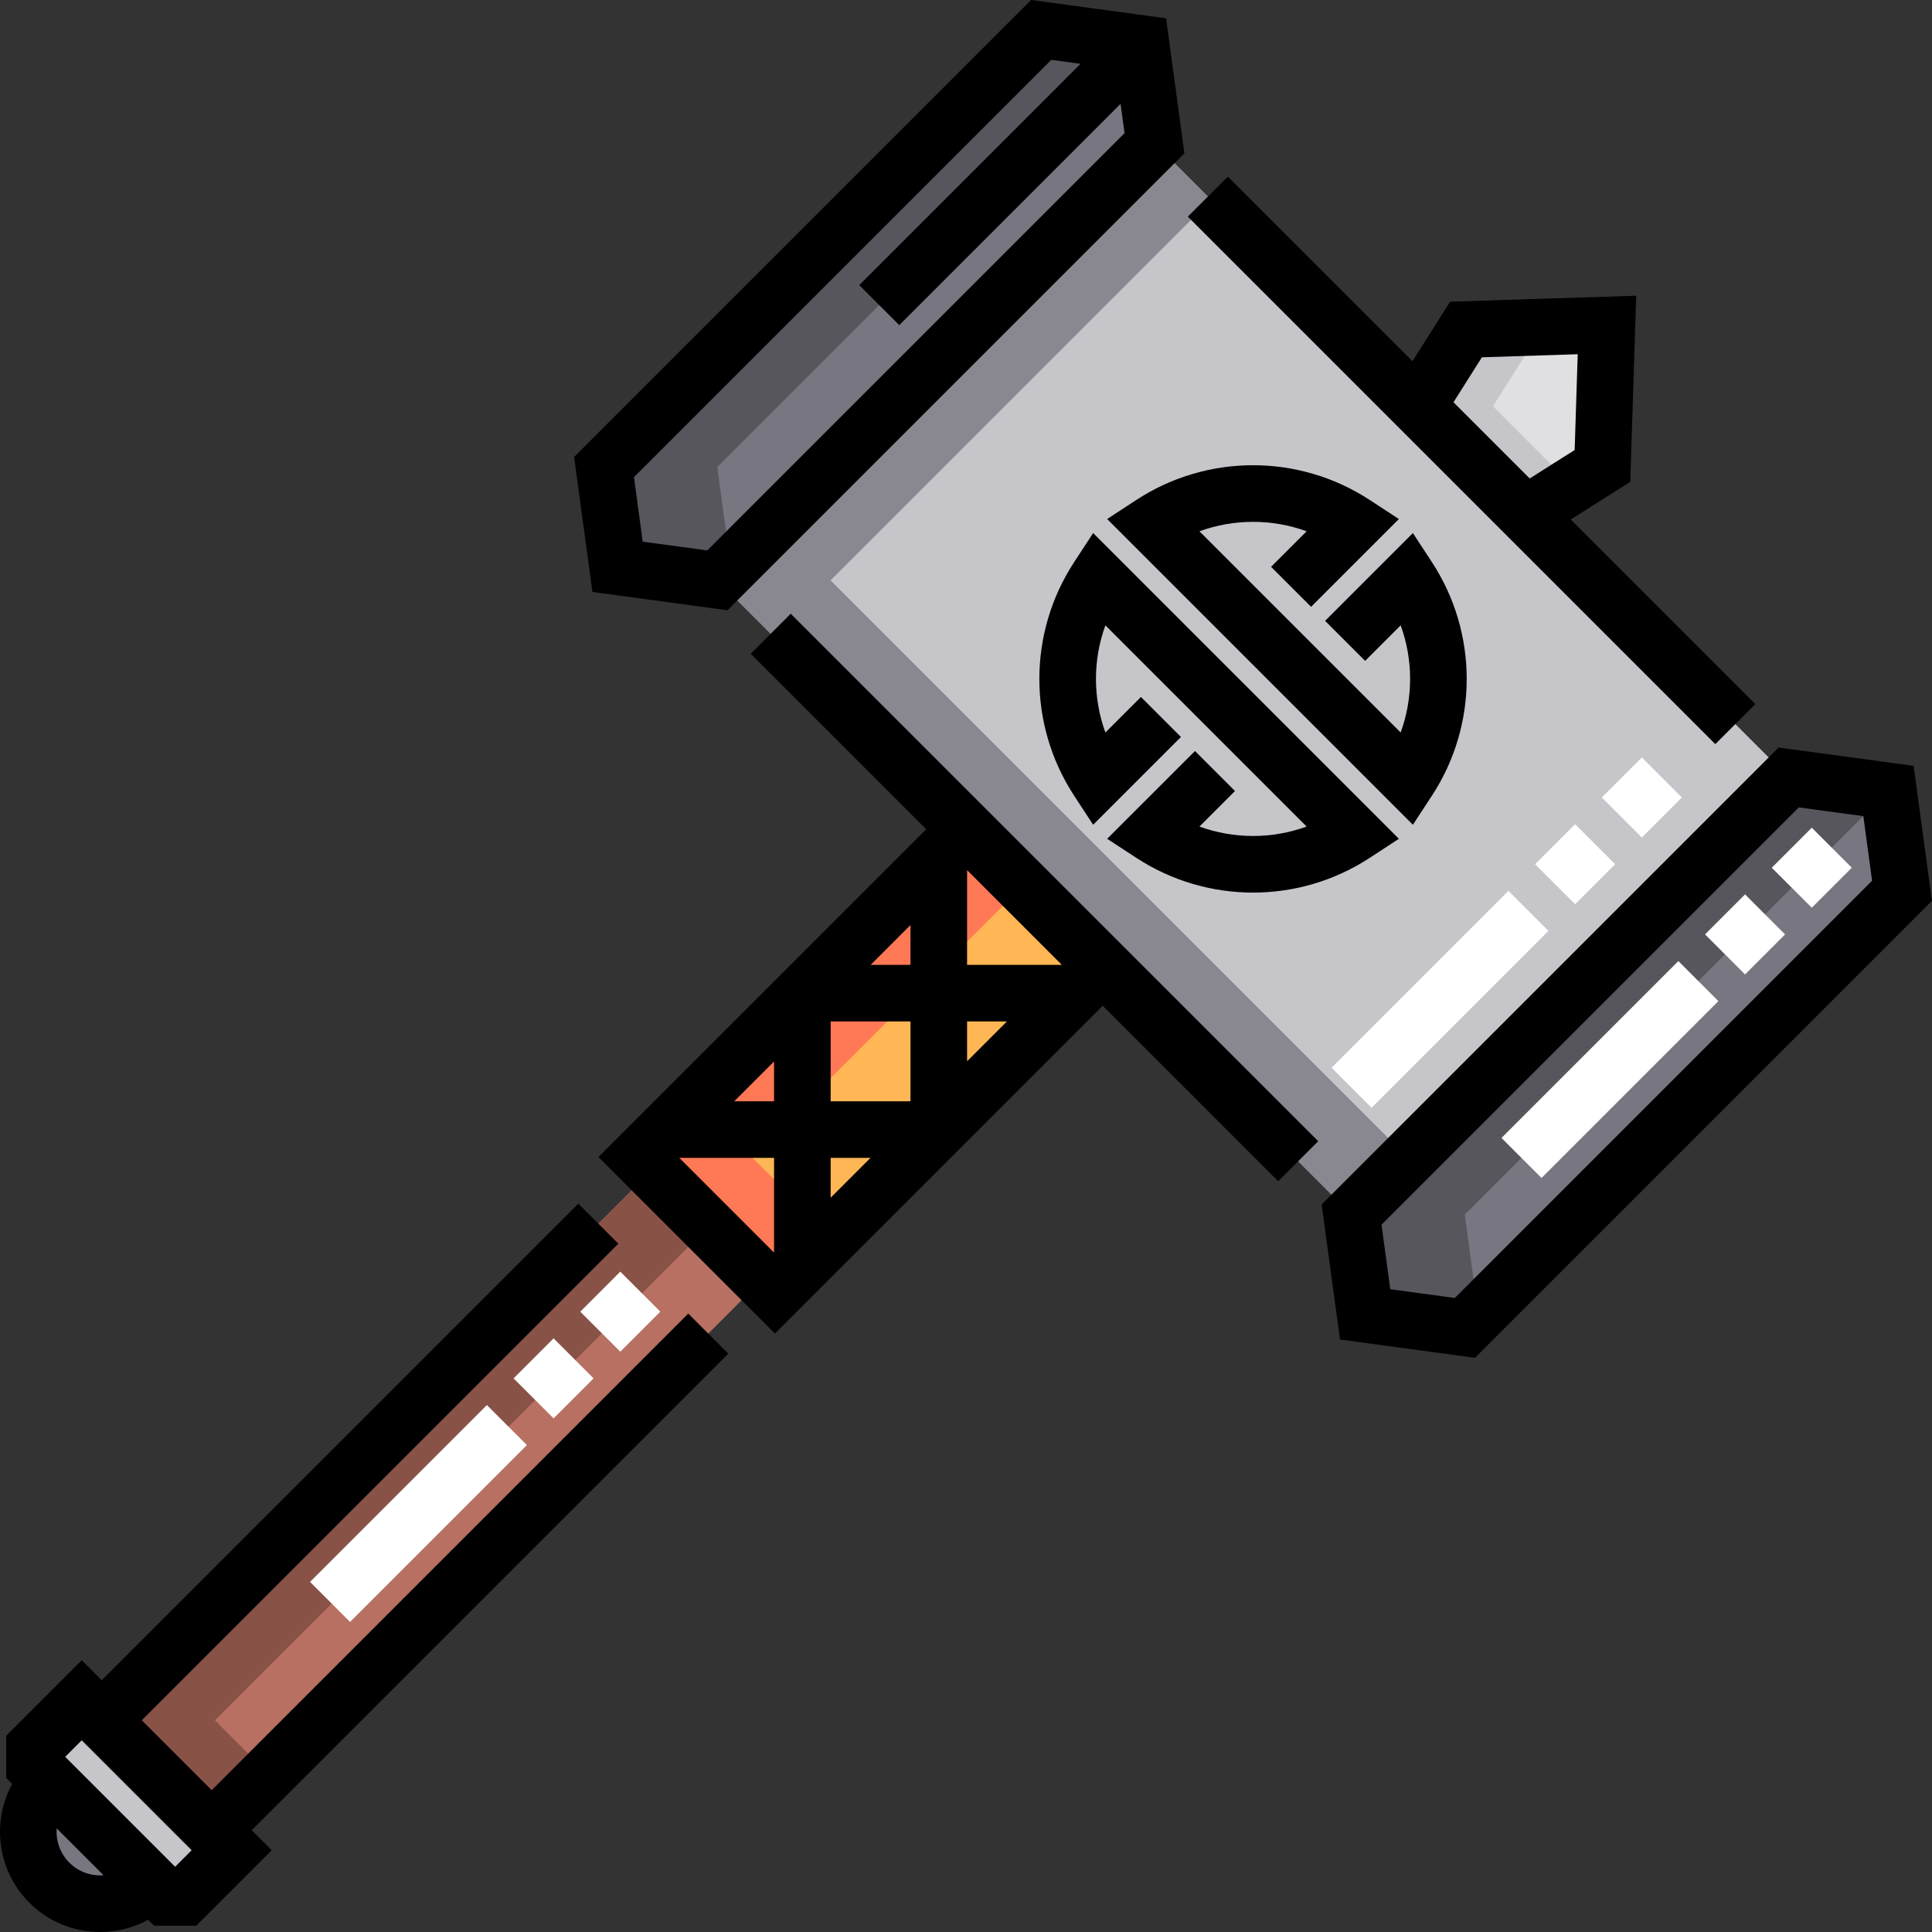
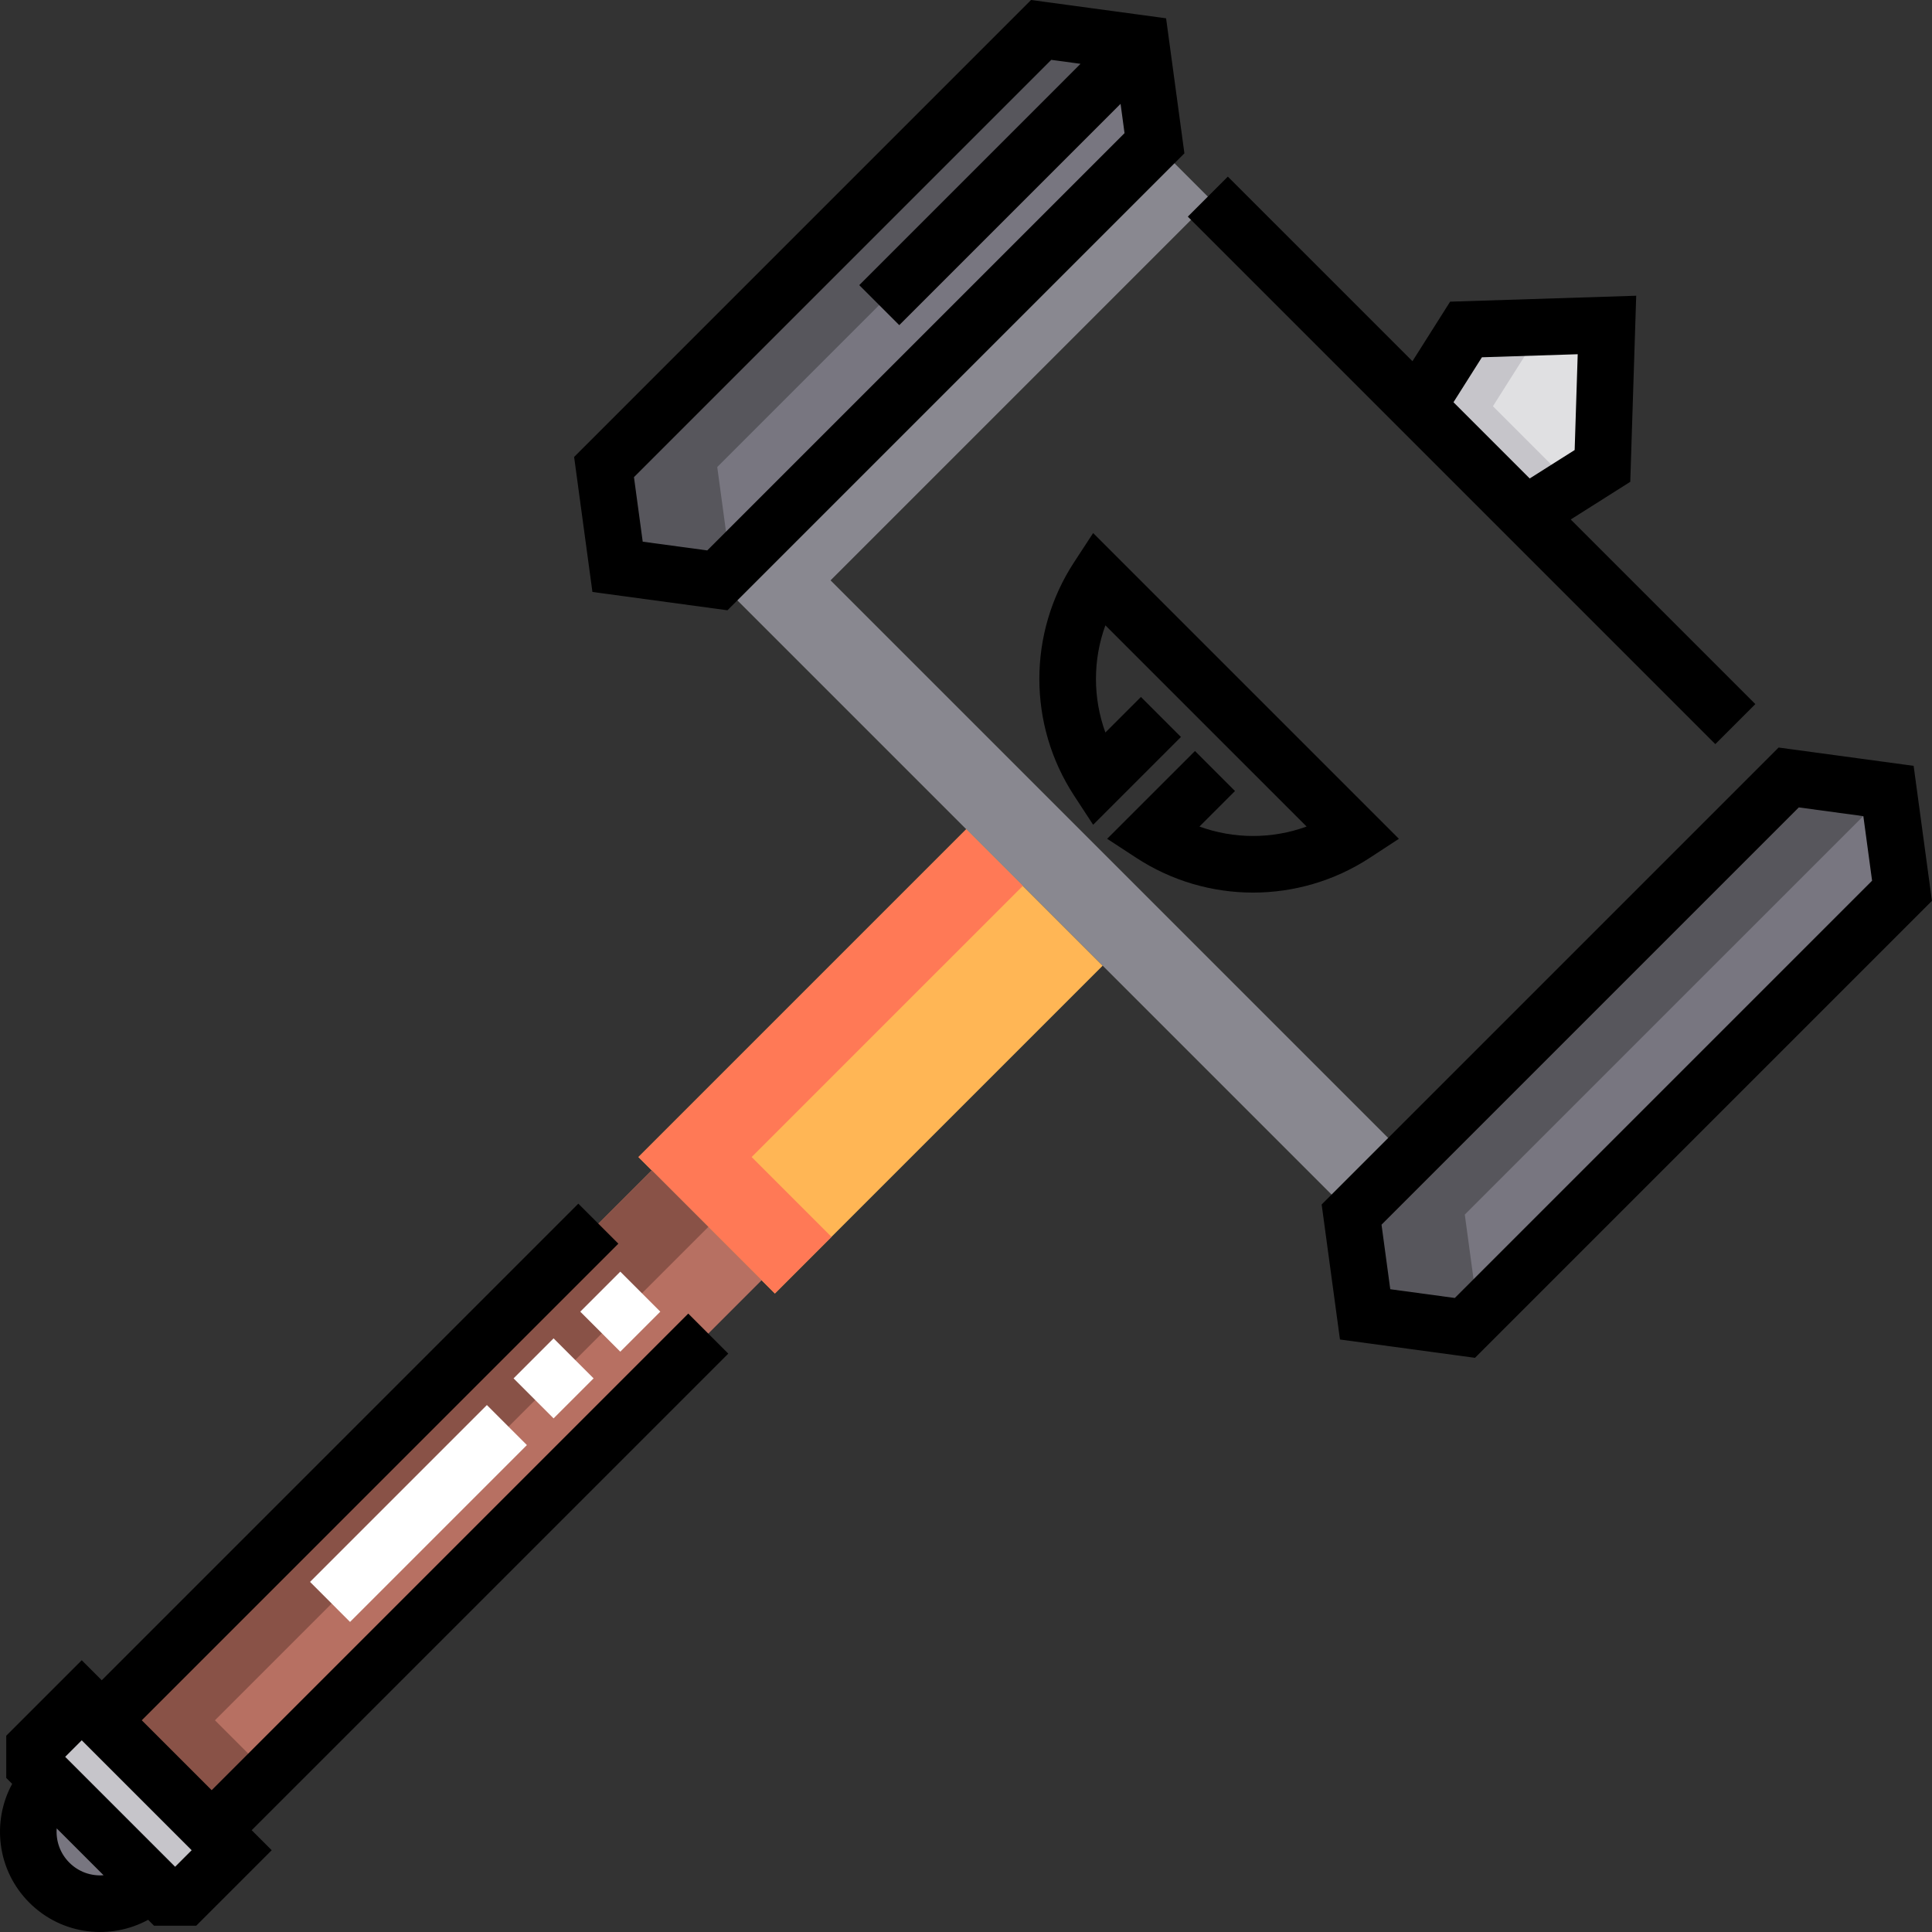
<svg xmlns="http://www.w3.org/2000/svg" height="512pt" viewBox="0 0 512 512" width="512pt">
  <rect x="0" y="0" width="512" height="512" fill="#333333" stroke="none" />
-   <path d="m305.945 37.957 168.074 168.074-115.836 115.84-168.074-168.074zm0 0" fill="#c6c5ca" />
  <path d="m160.078 123.77 3.586 26.445 26.445 3.586 115.836-115.84-3.582-26.445-26.445-3.586zm0 0" fill="#787680" />
  <path d="m358.184 321.875 3.586 26.445 26.445 3.586 115.84-115.84-3.586-26.445-26.445-3.582zm0 0" fill="#787680" />
  <path d="m404.328 136.344-28.688-28.688 12.871-20.34 37.352-1.195-1.195 37.352zm0 0" fill="#e0e0e2" />
  <path d="m256.066 219.758 36.156 36.156-86.867 86.871-36.156-36.16zm0 0" fill="#ffb655" />
  <path d="m172.711 310.141 29.133 29.133-145.746 145.746-29.133-29.133zm0 0" fill="#b77062" />
  <path d="m43.926 502.832-34.773-34.773c0-1.938 0-3.027 0-4.965l12.504-12.508 39.742 39.742-12.508 12.504c-1.938 0-3.027 0-4.965 0zm0 0" fill="#c6c5ca" />
  <path d="m13.066 498.918c7.441 7.438 19.504 7.438 26.941 0l-26.941-26.941c-7.438 7.438-7.438 19.5 0 26.941zm0 0" fill="#787680" />
  <path d="m220.109 153.801 100.836-100.84-15-15-115.836 115.84 168.074 168.074 15-15zm0 0" fill="#898890" />
  <path d="m193.664 150.215-3.586-26.445 112.258-112.258-26.418-3.582-115.84 115.84 3.586 26.445 26.445 3.586 3.582-3.582zm0 0" fill="#57565c" />
  <path d="m391.77 348.32-3.586-26.445 112.258-112.254-26.418-3.582-115.84 115.836 3.586 26.445 26.445 3.586 3.582-3.582zm0 0" fill="#57565c" />
  <path d="m395.645 107.656 12.867-20.34 17.332-.555.02-.641-37.352 1.195-12.871 20.34 28.688 28.688 12.25-7.75zm0 0" fill="#c6c5ca" />
  <path d="m199.195 306.629 71.871-71.867-15-15.004-86.871 86.871 36.16 36.16 15-15zm0 0" fill="#ff7956" />
  <path d="m56.961 455.891 130.75-130.75-15-15-145.75 145.75 29.133 29.133 15-15zm0 0" fill="#895247" />
  <path d="m192.781 161.73 121.098-121.094-4.852-35.785-35.785-4.852-121.094 121.098 4.852 35.781zm85.812-145.867 7.762 1.051-58.645 58.648 10.605 10.605 58.648-58.648 1.051 7.766-110.582 110.582-17.105-2.316-2.32-17.105zm0 0" />
  <path d="m507.133 202.957-35.785-4.852-121.094 121.098 4.852 35.781 35.785 4.855 121.094-121.098zm-121.594 141.02-17.105-2.32-2.316-17.105 110.582-110.582 17.105 2.32 2.316 17.105zm0 0" />
-   <path d="m379.488 210.844c12.273-18.785 12.273-43.062 0-61.848l-5.055-7.73-23.266 23.266 10.605 10.605 9.418-9.418c3.336 9.164 3.336 19.234 0 28.398l-53.324-53.324c9.16-3.332 19.234-3.332 28.398 0l-9.418 9.418 10.605 10.605 23.266-23.27-7.73-5.051c-18.785-12.273-43.062-12.273-61.848 0l-7.73 5.051 81.023 81.027zm0 0" />
  <path d="m316.68 199.023-23.27 23.266 7.73 5.051c18.785 12.273 43.059 12.277 61.848.004l7.734-5.055-81.027-81.023-5.051 7.73c-12.273 18.785-12.273 43.062 0 61.848l5.051 7.73 23.27-23.266-10.609-10.605-9.418 9.418c-3.332-9.164-3.332-19.238 0-28.398l53.328 53.324c-9.164 3.332-19.234 3.332-28.398 0l9.418-9.418zm0 0" />
  <path d="m454.578 197.199 10.605-10.609-48.922-48.922 15.777-9.98 1.574-49.316-49.316 1.574-9.98 15.777-48.926-48.922-10.605 10.605s121.199 121.195 139.793 139.793zm-61.855-102.516 25.387-.809-.809 25.387-11.914 7.535-20.199-20.199zm0 0" />
  <path d="m182.398 348.113-126.305 126.305-18.523-18.527 126.301-126.305-10.605-10.605-126.305 126.305-5.301-5.305-20.008 20.008v11.176l1.57 1.574c-5.484 10.074-3.969 22.973 4.543 31.48 8.699 8.703 21.645 9.934 31.488 4.551l1.566 1.566h11.176l20.008-20.008-5.305-5.305 126.305-126.301zm-164.027 145.5c-2.48-2.48-3.594-5.82-3.344-9.07l12.418 12.418c-3.297.258-6.605-.875-9.074-3.348zm28.039 1.098-29.137-29.133 4.383-4.383 29.137 29.133zm0 0" />
-   <path d="m198.945 173.246 46.516 46.512-86.871 86.871 46.766 46.766 86.871-86.871 46.512 46.516 10.605-10.609-139.789-139.789zm42.344 82.449h-10.551l10.551-10.555zm15-25.105 25.105 25.105h-25.105zm-15 40.105v21.156h-21.156v-21.156zm-36.156 21.156h-10.551l10.551-10.551zm0 15v25.105l-25.105-25.105zm15 0h10.551l-10.551 10.555zm36.156-36.156h10.555l-10.555 10.551zm0 0" />
  <g fill="#fff">
-     <path d="m363.488 293.566-10.605-10.609 46.867-46.867 10.605 10.605zm53.938-53.941-10.605-10.605 10.605-10.605 10.605 10.605zm17.68-17.676-10.605-10.609 10.605-10.605 10.605 10.605zm0 0" />
    <path d="m92.766 429.828-10.605-10.609 46.867-46.867 10.605 10.609zm53.938-53.941-10.605-10.605 10.605-10.605 10.609 10.605zm17.68-17.676-10.605-10.609 10.605-10.605 10.605 10.609zm0 0" />
-     <path d="m408.523 312.176-10.609-10.605 46.871-46.871 10.605 10.609zm53.938-53.941-10.605-10.605 10.605-10.605 10.605 10.605zm17.68-17.676-10.605-10.605 10.605-10.605 10.605 10.605zm0 0" />
  </g>
</svg>